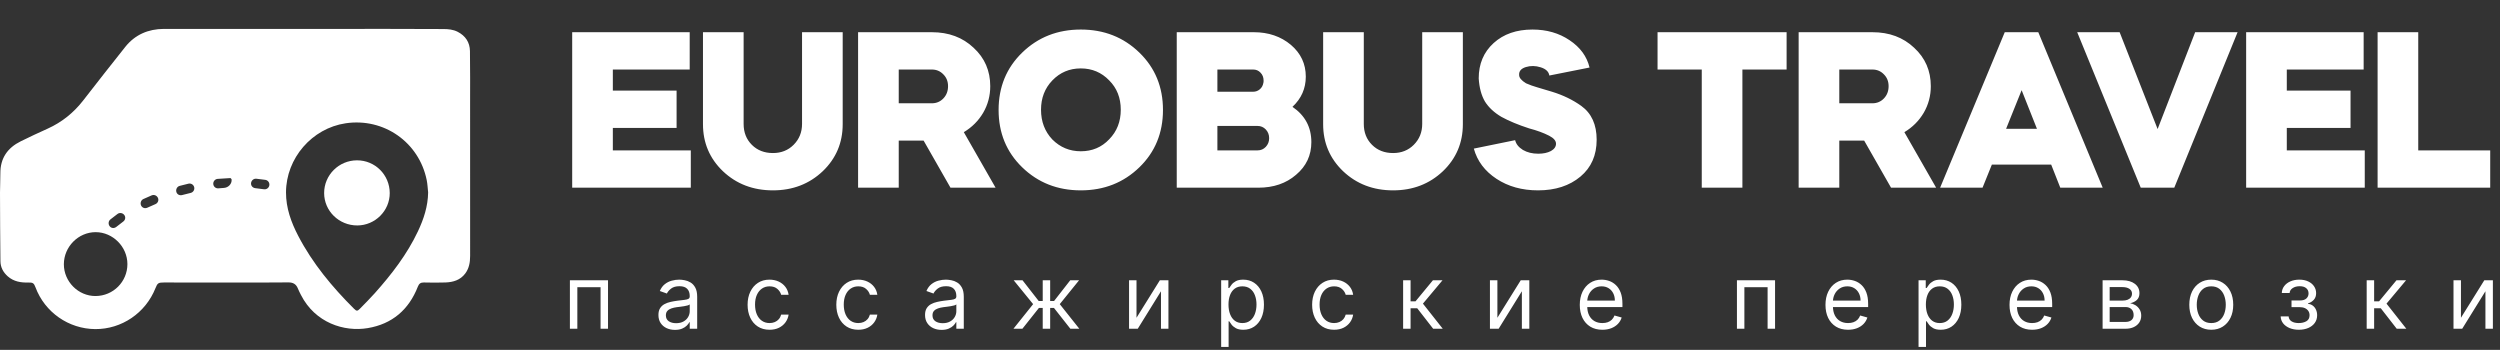
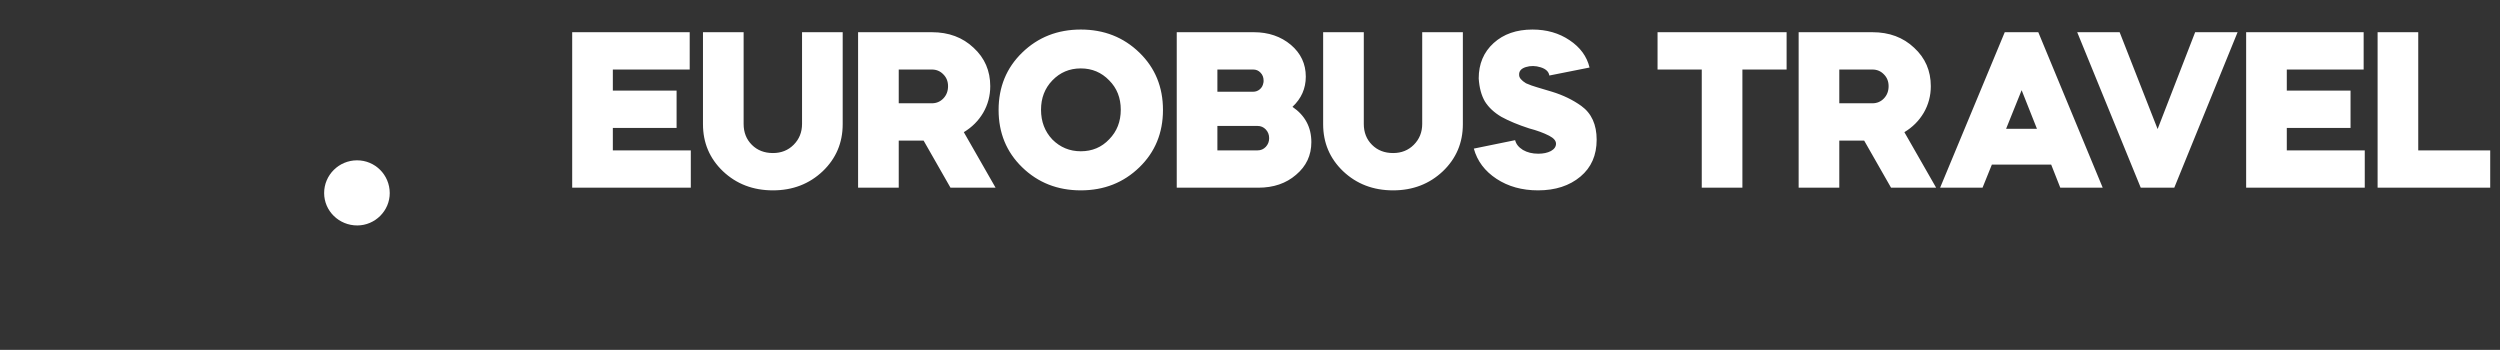
<svg xmlns="http://www.w3.org/2000/svg" width="2251" height="315" viewBox="0 0 2251 315" fill="none">
  <rect x="0" y="0" width="2251" height="315" fill="#333333" stroke="none" />
  <path d="M515.2 29H621V62.6H551.8V81.6H609.2V115.2H551.8V135.4H622V169H515.2V29ZM722.159 111.6V29H758.759V111.8C758.759 128.6 752.759 142.733 740.759 154.2C728.626 165.667 713.693 171.4 695.959 171.4C678.093 171.4 663.093 165.667 650.959 154.2C638.959 142.733 632.959 128.6 632.959 111.8V29H669.559V111.6C669.559 119.2 672.026 125.467 676.959 130.4C681.893 135.333 688.226 137.8 695.959 137.8C703.426 137.8 709.626 135.333 714.559 130.4C719.626 125.333 722.159 119.067 722.159 111.6ZM772.622 29H839.022C854.222 29 866.755 33.667 876.622 43C886.622 52.2 891.622 63.733 891.622 77.6C891.622 86.267 889.489 94.267 885.222 101.6C880.955 108.8 875.155 114.6 867.822 119L896.422 169H855.822L831.622 126.6H809.222V169H772.622V29ZM839.022 62.6H809.222V93H839.022C843.155 93 846.622 91.533 849.422 88.6C852.222 85.667 853.622 82 853.622 77.6C853.622 73.333 852.222 69.8 849.422 67C846.622 64.067 843.155 62.6 839.022 62.6ZM920.337 47.4C934.604 33.533 952.204 26.6 973.138 26.6C994.071 26.6 1011.67 33.533 1025.94 47.4C1040.07 61.133 1047.14 78.333 1047.14 99C1047.14 119.667 1040.07 136.867 1025.94 150.6C1011.67 164.467 994.071 171.4 973.138 171.4C952.204 171.4 934.604 164.467 920.337 150.6C906.204 136.867 899.138 119.667 899.138 99C899.138 78.333 906.204 61.133 920.337 47.4ZM937.338 98.8C937.338 109.467 940.738 118.4 947.538 125.6C954.604 132.667 963.138 136.2 973.138 136.2C983.404 136.2 991.938 132.6 998.738 125.4C1005.67 118.333 1009.14 109.467 1009.14 98.8C1009.14 88.133 1005.67 79.333 998.738 72.4C991.804 65.2 983.271 61.6 973.138 61.6C963.004 61.6 954.471 65.2 947.538 72.4C940.738 79.467 937.338 88.267 937.338 98.8ZM1132.94 169H1059.54V29H1128.94C1142.14 29 1153.27 32.8 1162.34 40.4C1171.27 48 1175.74 57.533 1175.74 69C1175.74 79.667 1171.74 88.733 1163.74 96.2C1175.07 103.933 1180.74 114.533 1180.74 128C1180.74 139.867 1176.14 149.667 1166.94 157.4C1158 165.133 1146.67 169 1132.94 169ZM1132.34 113.4H1096.14V135.4H1132.34C1135.27 135.4 1137.74 134.333 1139.74 132.2C1141.74 130.067 1142.74 127.467 1142.74 124.4C1142.74 121.333 1141.74 118.733 1139.74 116.6C1137.74 114.467 1135.27 113.4 1132.34 113.4ZM1128.34 62.6H1096.14V82.6H1128.34C1130.6 82.6 1132.6 81.867 1134.34 80.4C1136.07 78.933 1137.14 77 1137.54 74.6C1137.67 74.333 1137.74 73.667 1137.74 72.6C1137.74 69.667 1136.8 67.267 1134.94 65.4C1133.2 63.533 1131 62.6 1128.34 62.6ZM1280.56 111.6V29H1317.16V111.8C1317.16 128.6 1311.16 142.733 1299.16 154.2C1287.02 165.667 1272.09 171.4 1254.36 171.4C1236.49 171.4 1221.49 165.667 1209.36 154.2C1197.36 142.733 1191.36 128.6 1191.36 111.8V29H1227.96V111.6C1227.96 119.2 1230.42 125.467 1235.36 130.4C1240.29 135.333 1246.62 137.8 1254.36 137.8C1261.82 137.8 1268.02 135.333 1272.96 130.4C1278.02 125.333 1280.56 119.067 1280.56 111.6ZM1431.23 60.8L1395.03 68C1394.5 64.533 1391.9 62.067 1387.23 60.6C1382.57 59.133 1378.1 59.067 1373.83 60.4C1369.57 61.733 1367.57 64.133 1367.83 67.6C1367.83 70 1369.9 72.467 1374.03 75C1377.37 76.467 1380.7 77.667 1384.03 78.6L1397.43 82.6C1407.43 85.667 1416.23 89.933 1423.83 95.4C1433.03 102.067 1437.63 112.2 1437.63 125.8C1437.63 139.8 1432.77 150.867 1423.03 159C1413.17 167.267 1400.43 171.4 1384.83 171.4C1370.43 171.4 1357.97 167.933 1347.43 161C1336.9 154.067 1330.1 145 1327.03 133.8L1364.23 126.2C1365.03 129.667 1367.37 132.6 1371.23 135C1375.1 137.267 1379.7 138.4 1385.03 138.4C1389.57 138.4 1393.37 137.6 1396.43 136C1399.5 134.267 1401.03 132.067 1401.03 129.4C1401.03 126.733 1398.97 124.333 1394.83 122.2C1389.9 119.667 1383.9 117.467 1376.83 115.6C1366.97 112.4 1358.63 108.933 1351.83 105.2C1345.3 101.333 1340.37 96.733 1337.03 91.4C1333.83 85.933 1331.97 79 1331.43 70.6C1331.43 57.533 1335.9 46.933 1344.83 38.8C1353.77 30.667 1365.43 26.6 1379.83 26.6C1392.63 26.6 1403.77 29.8 1413.23 36.2C1422.83 42.6 1428.83 50.8 1431.23 60.8ZM1532.26 62.6H1492.46V29H1608.66V62.6H1568.86V169H1532.26V62.6ZM1619.5 29H1685.9C1701.1 29 1713.63 33.667 1723.5 43C1733.5 52.2 1738.5 63.733 1738.5 77.6C1738.5 86.267 1736.36 94.267 1732.1 101.6C1727.83 108.8 1722.03 114.6 1714.7 119L1743.3 169H1702.7L1678.5 126.6H1656.1V169H1619.5V29ZM1685.9 62.6H1656.1V93H1685.9C1690.03 93 1693.5 91.533 1696.3 88.6C1699.1 85.667 1700.5 82 1700.5 77.6C1700.5 73.333 1699.1 69.8 1696.3 67C1693.5 64.067 1690.03 62.6 1685.9 62.6ZM1785.08 169H1746.88L1805.08 29H1835.28L1893.28 169H1855.08L1846.88 148.2H1793.48L1785.08 169ZM1820.28 81.2L1806.28 116H1834.08L1820.28 81.2ZM1957.72 169H1927.52L1870.32 29H1908.52L1942.72 116.2L1976.52 29H2014.72L1957.72 169ZM2022.43 29H2128.23V62.6H2059.03V81.6H2116.43V115.2H2059.03V135.4H2129.23V169H2022.43V29ZM2140.79 29H2177.39V135.4H2242.19V169H2140.79V29Z" fill="white" />
-   <path d="M513.136 296V252.364H547.455V296H540.75V258.614H519.841V296H513.136ZM607.74 297.023C604.975 297.023 602.465 296.502 600.211 295.46C597.958 294.4 596.168 292.875 594.842 290.886C593.516 288.879 592.853 286.455 592.853 283.614C592.853 281.114 593.346 279.087 594.331 277.534C595.316 275.962 596.632 274.731 598.28 273.841C599.927 272.951 601.745 272.288 603.734 271.852C605.742 271.398 607.759 271.038 609.785 270.773C612.437 270.432 614.586 270.176 616.234 270.006C617.901 269.816 619.113 269.504 619.87 269.068C620.647 268.633 621.035 267.875 621.035 266.795V266.568C621.035 263.765 620.268 261.587 618.734 260.034C617.219 258.481 614.918 257.705 611.831 257.705C608.63 257.705 606.12 258.405 604.302 259.807C602.484 261.208 601.206 262.705 600.467 264.295L594.103 262.023C595.24 259.371 596.755 257.307 598.649 255.83C600.562 254.333 602.645 253.292 604.899 252.705C607.172 252.098 609.406 251.795 611.603 251.795C613.005 251.795 614.615 251.966 616.433 252.307C618.27 252.629 620.041 253.301 621.745 254.324C623.469 255.347 624.899 256.89 626.035 258.955C627.172 261.019 627.74 263.784 627.74 267.25V296H621.035V290.091H620.694C620.24 291.038 619.482 292.051 618.422 293.131C617.361 294.21 615.95 295.129 614.189 295.886C612.427 296.644 610.278 297.023 607.74 297.023ZM608.762 291C611.414 291 613.649 290.479 615.467 289.438C617.304 288.396 618.687 287.051 619.615 285.403C620.562 283.756 621.035 282.023 621.035 280.205V274.068C620.751 274.409 620.126 274.722 619.16 275.006C618.213 275.271 617.115 275.508 615.865 275.716C614.634 275.905 613.431 276.076 612.257 276.227C611.102 276.36 610.164 276.473 609.444 276.568C607.702 276.795 606.073 277.165 604.558 277.676C603.062 278.169 601.85 278.917 600.922 279.92C600.012 280.905 599.558 282.25 599.558 283.955C599.558 286.284 600.42 288.045 602.143 289.239C603.886 290.413 606.092 291 608.762 291ZM692.904 296.909C688.813 296.909 685.291 295.943 682.336 294.011C679.382 292.08 677.109 289.419 675.518 286.028C673.927 282.638 673.132 278.765 673.132 274.409C673.132 269.977 673.946 266.066 675.575 262.676C677.222 259.267 679.514 256.606 682.45 254.693C685.404 252.761 688.851 251.795 692.791 251.795C695.859 251.795 698.624 252.364 701.086 253.5C703.548 254.636 705.565 256.227 707.137 258.273C708.709 260.318 709.685 262.705 710.063 265.432H703.359C702.847 263.443 701.711 261.682 699.95 260.148C698.207 258.595 695.859 257.818 692.904 257.818C690.291 257.818 687.999 258.5 686.029 259.864C684.078 261.208 682.554 263.112 681.455 265.574C680.376 268.017 679.836 270.886 679.836 274.182C679.836 277.553 680.366 280.489 681.427 282.989C682.507 285.489 684.022 287.43 685.972 288.812C687.942 290.195 690.253 290.886 692.904 290.886C694.647 290.886 696.228 290.583 697.649 289.977C699.069 289.371 700.272 288.5 701.257 287.364C702.241 286.227 702.942 284.864 703.359 283.273H710.063C709.685 285.848 708.747 288.169 707.251 290.233C705.774 292.278 703.813 293.907 701.37 295.119C698.946 296.312 696.124 296.909 692.904 296.909ZM772.792 296.909C768.701 296.909 765.178 295.943 762.224 294.011C759.269 292.08 756.996 289.419 755.405 286.028C753.814 282.638 753.019 278.765 753.019 274.409C753.019 269.977 753.833 266.066 755.462 262.676C757.11 259.267 759.402 256.606 762.337 254.693C765.292 252.761 768.739 251.795 772.678 251.795C775.746 251.795 778.511 252.364 780.974 253.5C783.436 254.636 785.453 256.227 787.025 258.273C788.597 260.318 789.572 262.705 789.951 265.432H783.246C782.735 263.443 781.599 261.682 779.837 260.148C778.095 258.595 775.746 257.818 772.792 257.818C770.178 257.818 767.886 258.5 765.917 259.864C763.966 261.208 762.441 263.112 761.343 265.574C760.263 268.017 759.724 270.886 759.724 274.182C759.724 277.553 760.254 280.489 761.314 282.989C762.394 285.489 763.909 287.43 765.86 288.812C767.83 290.195 770.14 290.886 772.792 290.886C774.534 290.886 776.116 290.583 777.536 289.977C778.957 289.371 780.159 288.5 781.144 287.364C782.129 286.227 782.83 284.864 783.246 283.273H789.951C789.572 285.848 788.635 288.169 787.138 290.233C785.661 292.278 783.701 293.907 781.258 295.119C778.833 296.312 776.011 296.909 772.792 296.909ZM847.793 297.023C845.028 297.023 842.518 296.502 840.264 295.46C838.011 294.4 836.221 292.875 834.895 290.886C833.569 288.879 832.907 286.455 832.907 283.614C832.907 281.114 833.399 279.087 834.384 277.534C835.369 275.962 836.685 274.731 838.333 273.841C839.98 272.951 841.799 272.288 843.787 271.852C845.795 271.398 847.812 271.038 849.838 270.773C852.49 270.432 854.639 270.176 856.287 270.006C857.954 269.816 859.166 269.504 859.924 269.068C860.7 268.633 861.088 267.875 861.088 266.795V266.568C861.088 263.765 860.321 261.587 858.787 260.034C857.272 258.481 854.971 257.705 851.884 257.705C848.683 257.705 846.174 258.405 844.355 259.807C842.537 261.208 841.259 262.705 840.52 264.295L834.157 262.023C835.293 259.371 836.808 257.307 838.702 255.83C840.615 254.333 842.698 253.292 844.952 252.705C847.225 252.098 849.46 251.795 851.657 251.795C853.058 251.795 854.668 251.966 856.486 252.307C858.323 252.629 860.094 253.301 861.799 254.324C863.522 255.347 864.952 256.89 866.088 258.955C867.225 261.019 867.793 263.784 867.793 267.25V296H861.088V290.091H860.747C860.293 291.038 859.535 292.051 858.475 293.131C857.414 294.21 856.003 295.129 854.242 295.886C852.48 296.644 850.331 297.023 847.793 297.023ZM848.816 291C851.467 291 853.702 290.479 855.52 289.438C857.357 288.396 858.74 287.051 859.668 285.403C860.615 283.756 861.088 282.023 861.088 280.205V274.068C860.804 274.409 860.179 274.722 859.213 275.006C858.266 275.271 857.168 275.508 855.918 275.716C854.687 275.905 853.484 276.076 852.31 276.227C851.155 276.36 850.217 276.473 849.497 276.568C847.755 276.795 846.126 277.165 844.611 277.676C843.115 278.169 841.903 278.917 840.975 279.92C840.066 280.905 839.611 282.25 839.611 283.955C839.611 286.284 840.473 288.045 842.196 289.239C843.939 290.413 846.145 291 848.816 291ZM912.503 296L930.23 273.841L912.73 252.364H920.685L935.23 271H938.866V252.364H945.571V271H949.094L963.639 252.364H971.594L954.207 273.841L971.821 296H963.753L948.98 277.25H945.571V296H938.866V277.25H935.457L920.571 296H912.503ZM1023.31 286.114L1044.33 252.364H1052.06V296H1045.35V262.25L1024.44 296H1016.6V252.364H1023.31V286.114ZM1099.54 312.364V252.364H1106.01V259.295H1106.81C1107.3 258.538 1107.98 257.572 1108.85 256.398C1109.74 255.205 1111.01 254.144 1112.66 253.216C1114.33 252.269 1116.58 251.795 1119.42 251.795C1123.1 251.795 1126.34 252.714 1129.14 254.551C1131.94 256.388 1134.13 258.992 1135.7 262.364C1137.27 265.735 1138.06 269.712 1138.06 274.295C1138.06 278.917 1137.27 282.922 1135.7 286.312C1134.13 289.684 1131.95 292.297 1129.17 294.153C1126.38 295.991 1123.17 296.909 1119.54 296.909C1116.73 296.909 1114.49 296.445 1112.8 295.517C1111.12 294.57 1109.82 293.5 1108.91 292.307C1108 291.095 1107.3 290.091 1106.81 289.295H1106.24V312.364H1099.54ZM1106.13 274.182C1106.13 277.477 1106.61 280.384 1107.58 282.903C1108.54 285.403 1109.95 287.364 1111.81 288.784C1113.67 290.186 1115.94 290.886 1118.63 290.886C1121.43 290.886 1123.77 290.148 1125.64 288.67C1127.54 287.174 1128.96 285.167 1129.91 282.648C1130.87 280.11 1131.35 277.288 1131.35 274.182C1131.35 271.114 1130.88 268.348 1129.93 265.886C1129.01 263.405 1127.6 261.445 1125.7 260.006C1123.83 258.547 1121.47 257.818 1118.63 257.818C1115.9 257.818 1113.61 258.509 1111.75 259.892C1109.9 261.256 1108.49 263.169 1107.55 265.631C1106.6 268.074 1106.13 270.924 1106.13 274.182ZM1201.21 296.909C1197.12 296.909 1193.6 295.943 1190.65 294.011C1187.69 292.08 1185.42 289.419 1183.83 286.028C1182.24 282.638 1181.44 278.765 1181.44 274.409C1181.44 269.977 1182.26 266.066 1183.88 262.676C1185.53 259.267 1187.82 256.606 1190.76 254.693C1193.71 252.761 1197.16 251.795 1201.1 251.795C1204.17 251.795 1206.93 252.364 1209.4 253.5C1211.86 254.636 1213.87 256.227 1215.45 258.273C1217.02 260.318 1217.99 262.705 1218.37 265.432H1211.67C1211.16 263.443 1210.02 261.682 1208.26 260.148C1206.52 258.595 1204.17 257.818 1201.21 257.818C1198.6 257.818 1196.31 258.5 1194.34 259.864C1192.39 261.208 1190.86 263.112 1189.76 265.574C1188.69 268.017 1188.15 270.886 1188.15 274.182C1188.15 277.553 1188.68 280.489 1189.74 282.989C1190.82 285.489 1192.33 287.43 1194.28 288.812C1196.25 290.195 1198.56 290.886 1201.21 290.886C1202.96 290.886 1204.54 290.583 1205.96 289.977C1207.38 289.371 1208.58 288.5 1209.57 287.364C1210.55 286.227 1211.25 284.864 1211.67 283.273H1218.37C1217.99 285.848 1217.06 288.169 1215.56 290.233C1214.08 292.278 1212.12 293.907 1209.68 295.119C1207.26 296.312 1204.43 296.909 1201.21 296.909ZM1263.37 296V252.364H1270.08V271.341H1274.51L1290.19 252.364H1298.83L1281.21 273.386L1299.06 296H1290.42L1276.1 277.591H1270.08V296H1263.37ZM1348.25 286.114L1369.27 252.364H1377V296H1370.29V262.25L1349.38 296H1341.54V252.364H1348.25V286.114ZM1442.77 296.909C1438.57 296.909 1434.94 295.981 1431.89 294.125C1428.86 292.25 1426.52 289.636 1424.87 286.284C1423.25 282.913 1422.43 278.992 1422.43 274.523C1422.43 270.053 1423.25 266.114 1424.87 262.705C1426.52 259.277 1428.81 256.606 1431.75 254.693C1434.7 252.761 1438.15 251.795 1442.09 251.795C1444.36 251.795 1446.61 252.174 1448.82 252.932C1451.04 253.689 1453.06 254.92 1454.87 256.625C1456.69 258.311 1458.14 260.545 1459.22 263.33C1460.3 266.114 1460.84 269.542 1460.84 273.614V276.455H1427.2V270.659H1454.02C1454.02 268.197 1453.53 266 1452.55 264.068C1451.58 262.136 1450.2 260.612 1448.4 259.494C1446.62 258.377 1444.51 257.818 1442.09 257.818C1439.42 257.818 1437.11 258.481 1435.16 259.807C1433.23 261.114 1431.74 262.818 1430.7 264.92C1429.66 267.023 1429.14 269.277 1429.14 271.682V275.545C1429.14 278.841 1429.7 281.634 1430.84 283.926C1432 286.199 1433.6 287.932 1435.64 289.125C1437.69 290.299 1440.06 290.886 1442.77 290.886C1444.53 290.886 1446.12 290.64 1447.55 290.148C1448.98 289.636 1450.23 288.879 1451.27 287.875C1452.31 286.852 1453.11 285.583 1453.68 284.068L1460.16 285.886C1459.48 288.083 1458.33 290.015 1456.72 291.682C1455.11 293.33 1453.12 294.617 1450.76 295.545C1448.39 296.455 1445.73 296.909 1442.77 296.909ZM1563.94 296V252.364H1598.26V296H1591.55V258.614H1570.64V296H1563.94ZM1664 296.909C1659.79 296.909 1656.17 295.981 1653.12 294.125C1650.09 292.25 1647.75 289.636 1646.1 286.284C1644.47 282.913 1643.66 278.992 1643.66 274.523C1643.66 270.053 1644.47 266.114 1646.1 262.705C1647.75 259.277 1650.04 256.606 1652.97 254.693C1655.93 252.761 1659.38 251.795 1663.32 251.795C1665.59 251.795 1667.83 252.174 1670.05 252.932C1672.26 253.689 1674.28 254.92 1676.1 256.625C1677.92 258.311 1679.37 260.545 1680.45 263.33C1681.53 266.114 1682.07 269.542 1682.07 273.614V276.455H1648.43V270.659H1675.25C1675.25 268.197 1674.76 266 1673.77 264.068C1672.8 262.136 1671.42 260.612 1669.62 259.494C1667.84 258.377 1665.74 257.818 1663.32 257.818C1660.65 257.818 1658.33 258.481 1656.38 259.807C1654.45 261.114 1652.97 262.818 1651.92 264.92C1650.88 267.023 1650.36 269.277 1650.36 271.682V275.545C1650.36 278.841 1650.93 281.634 1652.07 283.926C1653.22 286.199 1654.82 287.932 1656.87 289.125C1658.91 290.299 1661.29 290.886 1664 290.886C1665.76 290.886 1667.35 290.64 1668.77 290.148C1670.21 289.636 1671.45 288.879 1672.49 287.875C1673.53 286.852 1674.34 285.583 1674.91 284.068L1681.38 285.886C1680.7 288.083 1679.56 290.015 1677.95 291.682C1676.34 293.33 1674.35 294.617 1671.98 295.545C1669.61 296.455 1666.95 296.909 1664 296.909ZM1727.46 312.364V252.364H1733.94V259.295H1734.74C1735.23 258.538 1735.91 257.572 1736.78 256.398C1737.67 255.205 1738.94 254.144 1740.59 253.216C1742.26 252.269 1744.51 251.795 1747.35 251.795C1751.03 251.795 1754.26 252.714 1757.07 254.551C1759.87 256.388 1762.06 258.992 1763.63 262.364C1765.2 265.735 1765.99 269.712 1765.99 274.295C1765.99 278.917 1765.2 282.922 1763.63 286.312C1762.06 289.684 1759.88 292.297 1757.1 294.153C1754.31 295.991 1751.1 296.909 1747.46 296.909C1744.66 296.909 1742.42 296.445 1740.73 295.517C1739.05 294.57 1737.75 293.5 1736.84 292.307C1735.93 291.095 1735.23 290.091 1734.74 289.295H1734.17V312.364H1727.46ZM1734.06 274.182C1734.06 277.477 1734.54 280.384 1735.5 282.903C1736.47 285.403 1737.88 287.364 1739.74 288.784C1741.59 290.186 1743.87 290.886 1746.56 290.886C1749.36 290.886 1751.7 290.148 1753.57 288.67C1755.47 287.174 1756.89 285.167 1757.83 282.648C1758.8 280.11 1759.28 277.288 1759.28 274.182C1759.28 271.114 1758.81 268.348 1757.86 265.886C1756.93 263.405 1755.52 261.445 1753.63 260.006C1751.75 258.547 1749.4 257.818 1746.56 257.818C1743.83 257.818 1741.54 258.509 1739.68 259.892C1737.82 261.256 1736.42 263.169 1735.48 265.631C1734.53 268.074 1734.06 270.924 1734.06 274.182ZM1829.71 296.909C1825.51 296.909 1821.88 295.981 1818.83 294.125C1815.8 292.25 1813.46 289.636 1811.81 286.284C1810.18 282.913 1809.37 278.992 1809.37 274.523C1809.37 270.053 1810.18 266.114 1811.81 262.705C1813.46 259.277 1815.75 256.606 1818.69 254.693C1821.64 252.761 1825.09 251.795 1829.03 251.795C1831.3 251.795 1833.55 252.174 1835.76 252.932C1837.98 253.689 1839.99 254.92 1841.81 256.625C1843.63 258.311 1845.08 260.545 1846.16 263.33C1847.24 266.114 1847.78 269.542 1847.78 273.614V276.455H1814.14V270.659H1840.96C1840.96 268.197 1840.47 266 1839.48 264.068C1838.52 262.136 1837.13 260.612 1835.33 259.494C1833.55 258.377 1831.45 257.818 1829.03 257.818C1826.36 257.818 1824.05 258.481 1822.1 259.807C1820.16 261.114 1818.68 262.818 1817.64 264.92C1816.59 267.023 1816.07 269.277 1816.07 271.682V275.545C1816.07 278.841 1816.64 281.634 1817.78 283.926C1818.93 286.199 1820.53 287.932 1822.58 289.125C1824.62 290.299 1827 290.886 1829.71 290.886C1831.47 290.886 1833.06 290.64 1834.48 290.148C1835.92 289.636 1837.16 288.879 1838.2 287.875C1839.25 286.852 1840.05 285.583 1840.62 284.068L1847.1 285.886C1846.41 288.083 1845.27 290.015 1843.66 291.682C1842.05 293.33 1840.06 294.617 1837.69 295.545C1835.33 296.455 1832.66 296.909 1829.71 296.909ZM1893.18 296V252.364H1911.02C1915.71 252.364 1919.45 253.424 1922.21 255.545C1924.98 257.667 1926.36 260.47 1926.36 263.955C1926.36 266.606 1925.57 268.661 1924 270.119C1922.43 271.559 1920.41 272.534 1917.95 273.045C1919.56 273.273 1921.12 273.841 1922.64 274.75C1924.17 275.659 1925.44 276.909 1926.44 278.5C1927.45 280.072 1927.95 282.004 1927.95 284.295C1927.95 286.53 1927.38 288.528 1926.25 290.29C1925.11 292.051 1923.48 293.443 1921.36 294.466C1919.24 295.489 1916.7 296 1913.75 296H1893.18ZM1899.54 289.864H1913.75C1916.06 289.864 1917.86 289.314 1919.17 288.216C1920.48 287.117 1921.13 285.621 1921.13 283.727C1921.13 281.473 1920.48 279.703 1919.17 278.415C1917.86 277.108 1916.06 276.455 1913.75 276.455H1899.54V289.864ZM1899.54 270.659H1911.02C1912.82 270.659 1914.36 270.413 1915.65 269.92C1916.94 269.409 1917.92 268.689 1918.6 267.761C1919.3 266.814 1919.65 265.697 1919.65 264.409C1919.65 262.572 1918.89 261.133 1917.35 260.091C1915.82 259.03 1913.71 258.5 1911.02 258.5H1899.54V270.659ZM1991.03 296.909C1987.09 296.909 1983.63 295.972 1980.66 294.097C1977.7 292.222 1975.39 289.598 1973.72 286.227C1972.08 282.856 1971.25 278.917 1971.25 274.409C1971.25 269.864 1972.08 265.896 1973.72 262.506C1975.39 259.116 1977.7 256.483 1980.66 254.608C1983.63 252.733 1987.09 251.795 1991.03 251.795C1994.97 251.795 1998.41 252.733 2001.37 254.608C2004.34 256.483 2006.65 259.116 2008.3 262.506C2009.97 265.896 2010.8 269.864 2010.8 274.409C2010.8 278.917 2009.97 282.856 2008.3 286.227C2006.65 289.598 2004.34 292.222 2001.37 294.097C1998.41 295.972 1994.97 296.909 1991.03 296.909ZM1991.03 290.886C1994.02 290.886 1996.48 290.119 1998.41 288.585C2000.34 287.051 2001.77 285.034 2002.7 282.534C2003.63 280.034 2004.09 277.326 2004.09 274.409C2004.09 271.492 2003.63 268.775 2002.7 266.256C2001.77 263.737 2000.34 261.701 1998.41 260.148C1996.48 258.595 1994.02 257.818 1991.03 257.818C1988.03 257.818 1985.57 258.595 1983.64 260.148C1981.71 261.701 1980.28 263.737 1979.35 266.256C1978.42 268.775 1977.96 271.492 1977.96 274.409C1977.96 277.326 1978.42 280.034 1979.35 282.534C1980.28 285.034 1981.71 287.051 1983.64 288.585C1985.57 290.119 1988.03 290.886 1991.03 290.886ZM2053.51 284.864H2060.67C2060.82 286.833 2061.71 288.33 2063.34 289.352C2064.98 290.375 2067.12 290.886 2069.76 290.886C2072.45 290.886 2074.75 290.337 2076.66 289.239C2078.57 288.121 2079.53 286.322 2079.53 283.841C2079.53 282.383 2079.17 281.114 2078.45 280.034C2077.73 278.936 2076.72 278.083 2075.41 277.477C2074.1 276.871 2072.56 276.568 2070.78 276.568H2063.28V270.545H2070.78C2073.45 270.545 2075.42 269.939 2076.69 268.727C2077.98 267.515 2078.62 266 2078.62 264.182C2078.62 262.231 2077.93 260.669 2076.55 259.494C2075.16 258.301 2073.2 257.705 2070.67 257.705C2068.11 257.705 2065.98 258.282 2064.27 259.438C2062.57 260.574 2061.67 262.042 2061.57 263.841H2054.53C2054.6 261.492 2055.32 259.419 2056.69 257.619C2058.05 255.801 2059.91 254.381 2062.26 253.358C2064.6 252.316 2067.29 251.795 2070.32 251.795C2073.39 251.795 2076.05 252.335 2078.31 253.415C2080.58 254.475 2082.33 255.924 2083.56 257.761C2084.81 259.58 2085.44 261.644 2085.44 263.955C2085.44 266.417 2084.75 268.405 2083.36 269.92C2081.98 271.436 2080.25 272.515 2078.17 273.159V273.614C2079.81 273.727 2081.24 274.258 2082.45 275.205C2083.69 276.133 2084.64 277.354 2085.32 278.869C2086.01 280.366 2086.35 282.023 2086.35 283.841C2086.35 286.492 2085.64 288.803 2084.22 290.773C2082.8 292.723 2080.85 294.239 2078.36 295.318C2075.88 296.379 2073.05 296.909 2069.87 296.909C2066.78 296.909 2064.02 296.407 2061.57 295.403C2059.13 294.381 2057.19 292.97 2055.75 291.17C2054.33 289.352 2053.58 287.25 2053.51 284.864ZM2130.96 296V252.364H2137.67V271.341H2142.1L2157.78 252.364H2166.42L2148.81 273.386L2166.65 296H2158.01L2143.69 277.591H2137.67V296H2130.96ZM2215.84 286.114L2236.86 252.364H2244.59V296H2237.88V262.25L2216.97 296H2209.13V252.364H2215.84V286.114Z" fill="white" />
-   <path d="M423.291 139.615C423.291 169.915 423.281 200.205 423.301 230.505C423.301 236.195 422.381 241.635 418.881 246.295C414.451 252.185 408.051 254.085 401.111 254.335C394.631 254.575 388.121 254.495 381.641 254.345C378.771 254.275 377.281 255.415 376.251 258.045C368.131 278.845 353.151 291.735 331.091 295.435C309.881 298.995 283.761 290.695 270.971 265.565C269.991 263.645 268.991 261.715 268.191 259.715C266.631 255.825 263.891 254.235 259.661 254.275C243.601 254.435 227.531 254.405 211.461 254.405C190.151 254.405 168.841 254.365 147.531 254.355C142.571 254.355 141.801 254.885 139.951 259.525C131.051 281.845 109.511 296.465 85.761 296.315C61.781 296.155 40.321 281.145 31.941 258.665C30.561 254.955 29.591 254.285 25.681 254.395C18.861 254.585 12.401 253.565 7.041 248.865C2.891 245.225 0.441 240.655 0.391 235.145C0.161 214.595 0.061 194.035 0.001 173.485C-0.019 167.665 0.381 161.835 0.331 156.015C0.231 142.455 6.781 133.135 18.601 127.265C26.631 123.275 34.781 119.515 42.961 115.815C55.741 110.035 66.281 101.535 74.881 90.485C87.451 74.335 100.031 58.195 112.801 42.215C121.631 31.165 133.491 26.115 147.501 26.025C158.741 25.955 169.971 26.055 181.211 26.055C237.401 26.045 293.591 26.015 349.771 26.015C366.251 26.015 382.731 26.065 399.211 26.155C403.631 26.175 408.001 26.545 412.061 28.625C419.161 32.255 423.021 38.145 423.151 45.975C423.411 62.035 423.271 78.105 423.281 94.165C423.291 109.315 423.291 124.465 423.291 139.615ZM385.491 173.275C385.081 169.565 384.951 165.795 384.211 162.145C377.311 128.065 345.601 105.895 311.221 111.005C280.911 115.515 257.621 142.445 257.521 173.165C257.471 187.265 262.131 200.135 268.521 212.385C281.451 237.205 299.121 258.455 318.861 278.095C321.021 280.245 321.871 280.225 324.041 277.995C328.581 273.355 333.191 268.775 337.511 263.935C352.671 246.935 366.521 228.995 376.321 208.255C381.551 197.195 385.311 185.735 385.491 173.275ZM86.171 209.035C70.571 209.005 57.531 222.135 57.501 237.885C57.471 253.535 70.471 266.605 86.001 266.545C101.921 266.485 114.711 253.685 114.721 237.795C114.721 222.235 101.651 209.065 86.171 209.035ZM139.992 183.772C142.093 182.845 143.121 180.5 142.287 178.36V178.36C141.401 176.085 138.767 174.938 136.533 175.924C134.049 177.021 131.601 178.102 129.134 179.192C126.898 180.18 126.003 182.962 127.095 185.148V185.148C128.12 187.199 130.511 187.956 132.608 187.03C135.083 185.937 137.519 184.862 139.992 183.772ZM237.744 170.426C239.997 170.712 242.08 169.186 242.494 166.953V166.953C242.941 164.534 241.264 162.235 238.822 161.928C236.129 161.59 233.49 161.26 230.84 160.928C228.398 160.622 226.194 162.556 226.033 165.011V165.011C225.886 167.268 227.53 169.126 229.773 169.412C232.43 169.749 235.064 170.085 237.744 170.426ZM171.734 173.689C173.965 173.129 175.357 170.919 174.882 168.668V168.668C174.381 166.294 172.004 164.797 169.651 165.387C167.029 166.046 164.428 166.698 161.815 167.354C159.45 167.947 158.107 170.546 158.811 172.881V172.881C159.47 175.069 161.686 176.208 163.903 175.652C166.535 174.993 169.127 174.343 171.734 173.689ZM98.974 203.97C100.476 205.614 102.877 205.712 104.642 204.354C106.781 202.707 108.897 201.079 111.025 199.441C112.809 198.068 113.31 195.675 112.066 193.8V193.8C110.692 191.729 107.767 191.134 105.797 192.65C103.661 194.296 101.546 195.924 99.417 197.563C97.428 199.093 97.281 202.118 98.974 203.97V203.97ZM192.055 165.901C192.341 168.167 194.353 169.771 196.629 169.589C198.349 169.452 200.054 169.315 201.751 169.18C205.629 168.871 208.805 165.628 208.561 161.745V161.745C208.531 161.235 207.751 160.325 207.351 160.345C203.568 160.539 199.791 160.794 195.986 161.064C193.54 161.237 191.747 163.468 192.055 165.901V165.901Z" fill="white" />
  <path d="M350.921 173.785C350.991 189.745 337.791 202.945 321.721 202.995C305.271 203.045 291.881 189.985 291.851 173.875C291.821 157.645 305.051 144.415 321.381 144.355C337.691 144.295 350.851 157.405 350.921 173.785Z" fill="white" />
</svg>